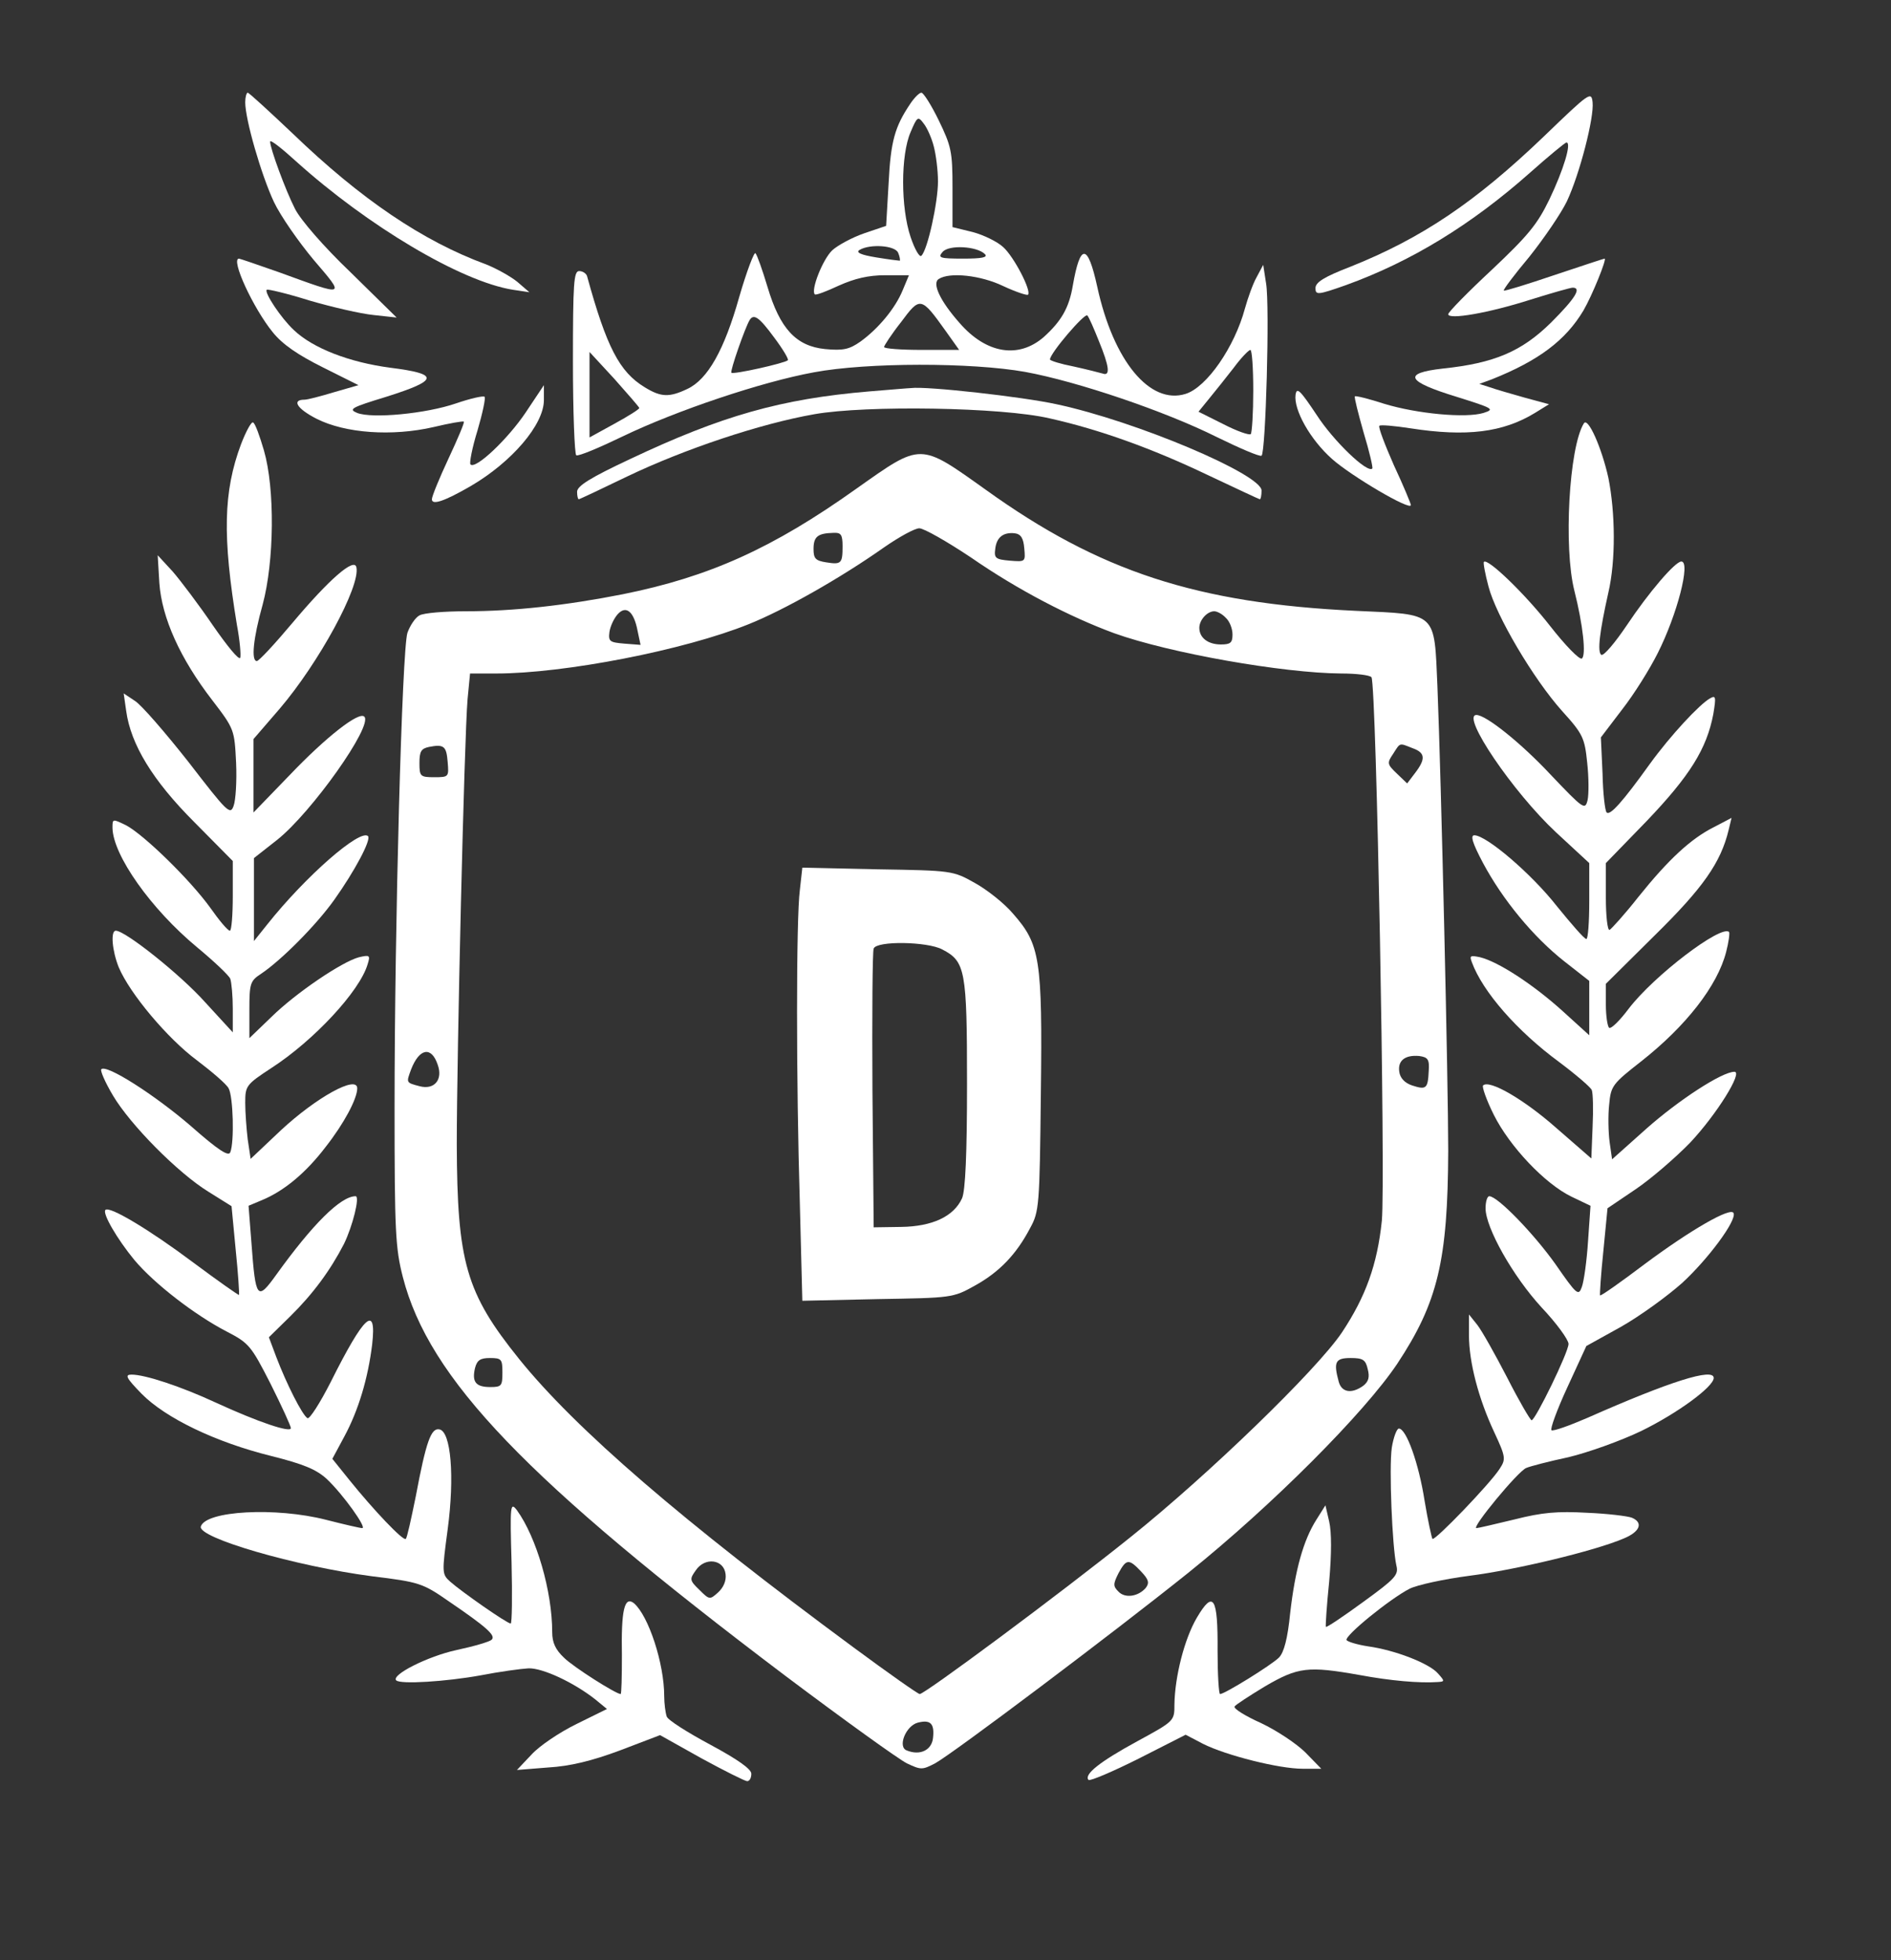
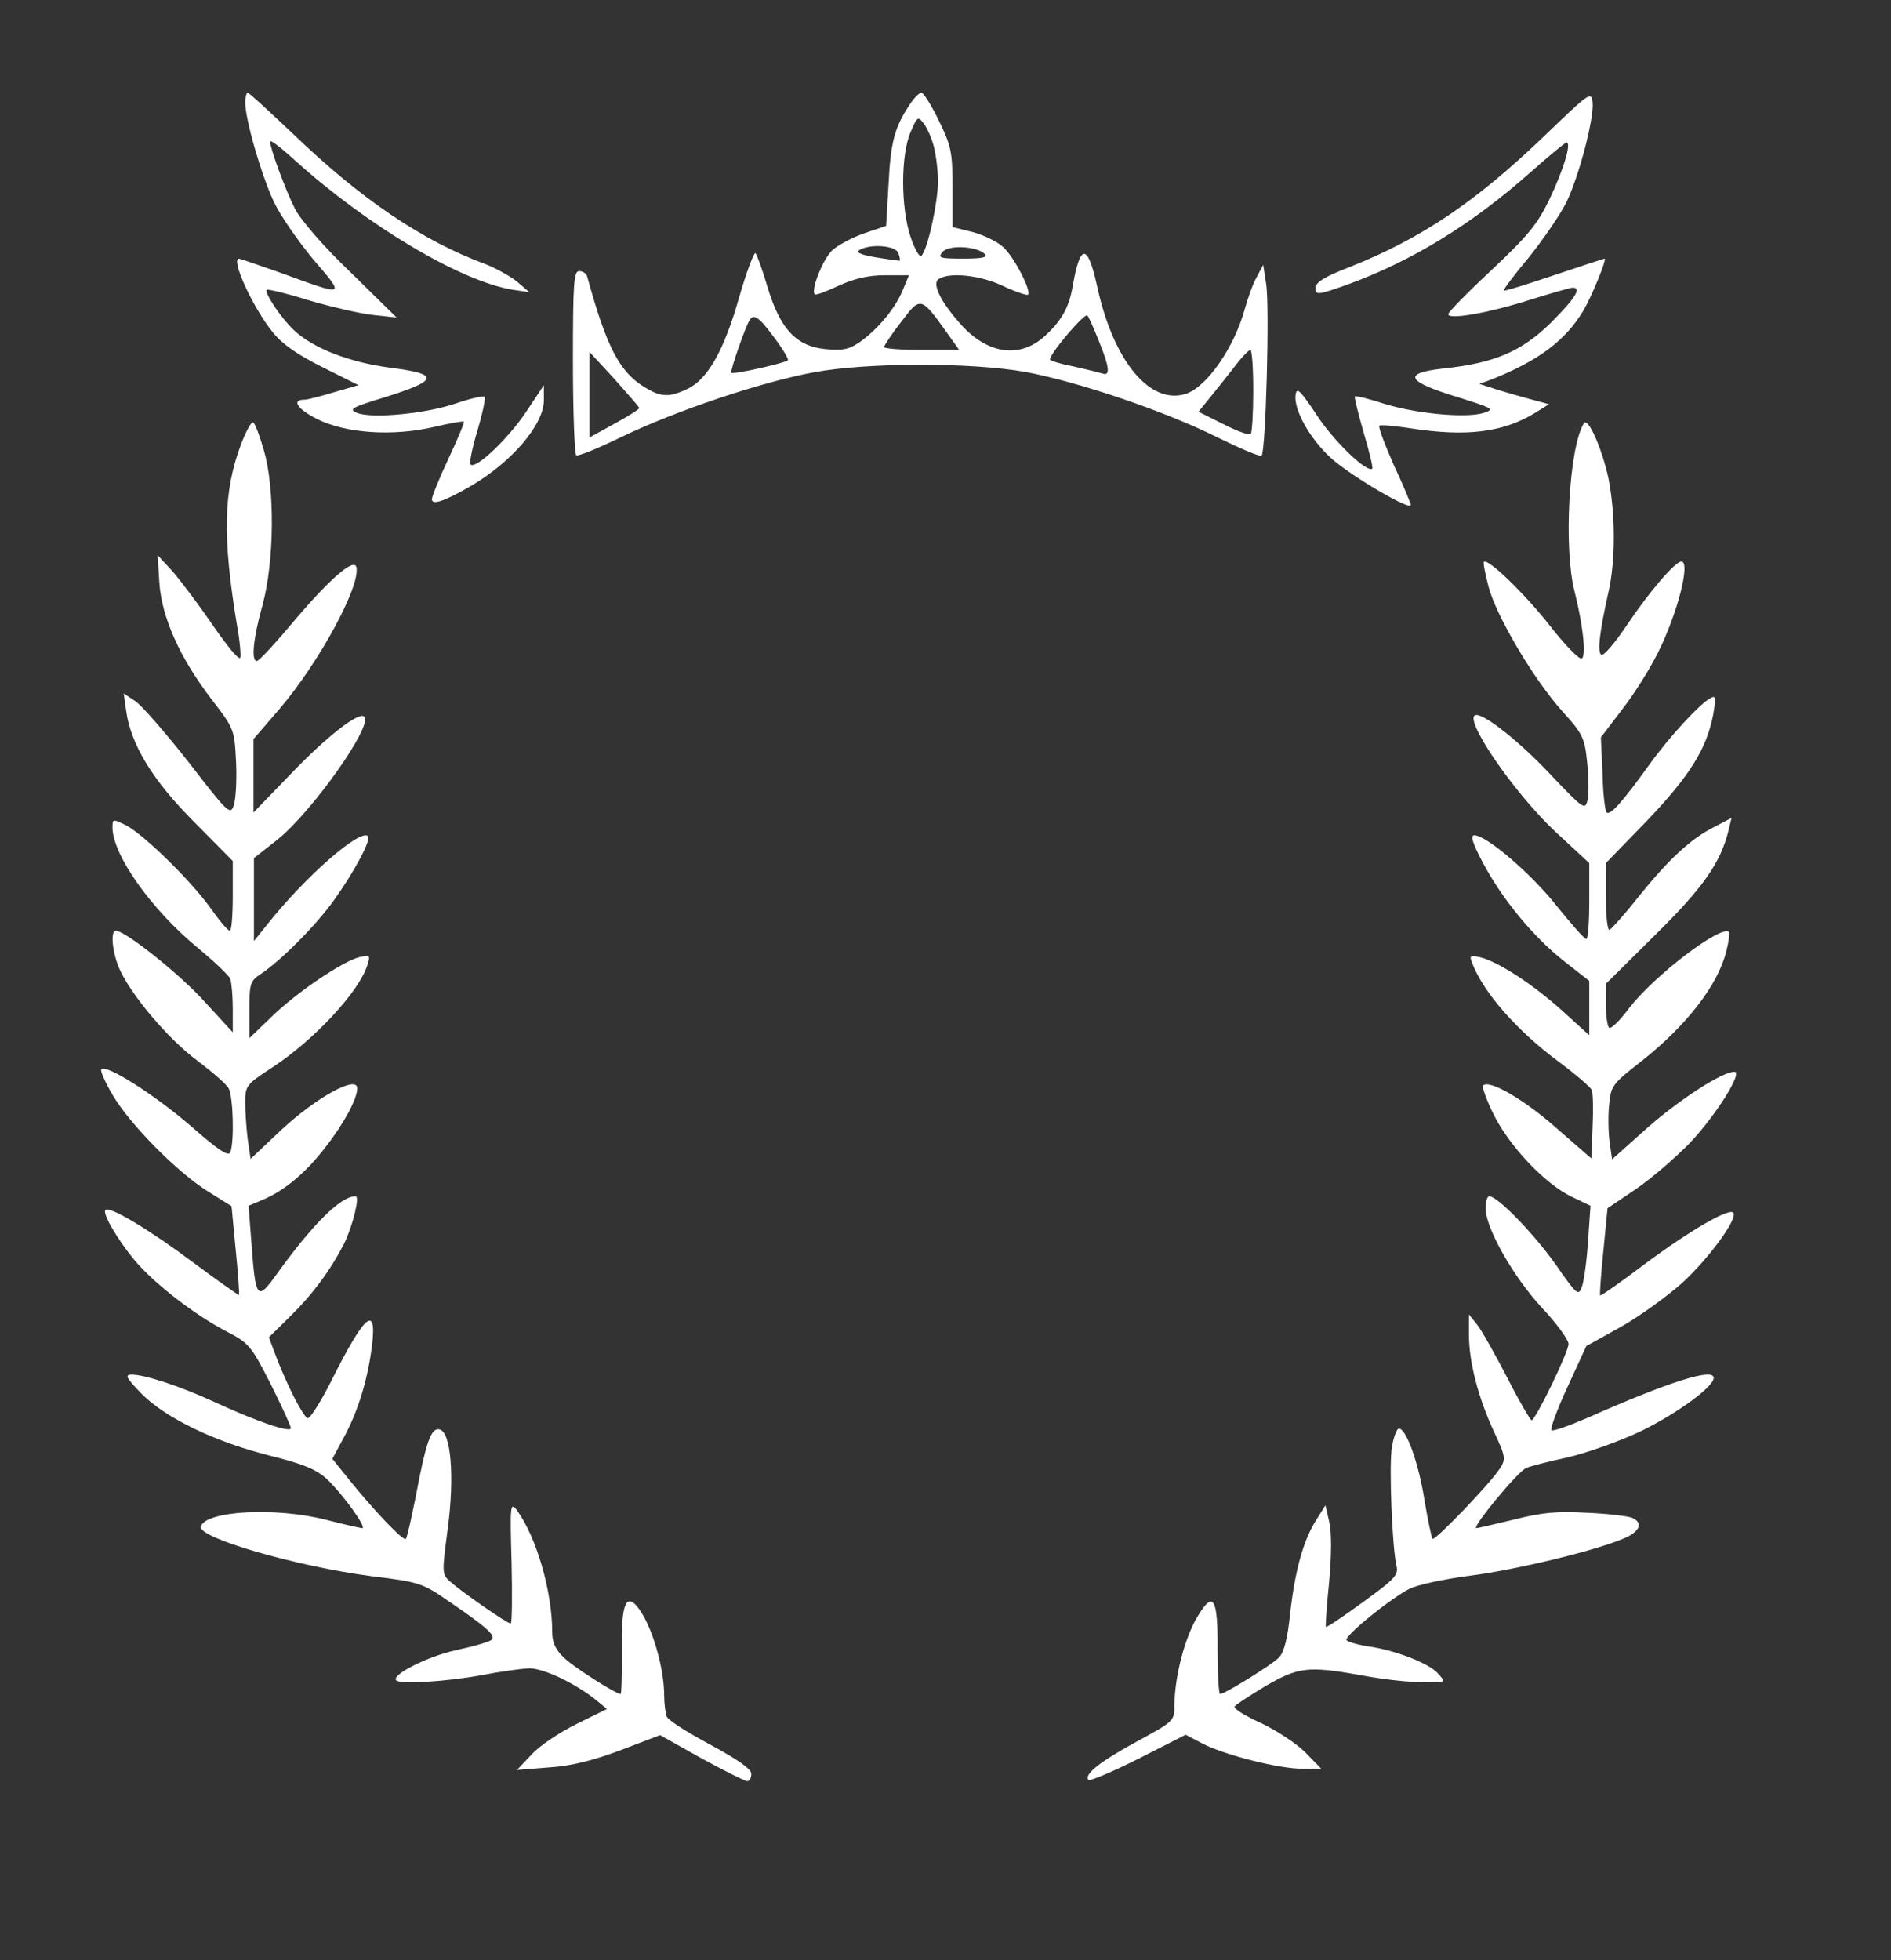
<svg xmlns="http://www.w3.org/2000/svg" preserveAspectRatio="xMidYMid meet" viewBox="152.886 40.658 455.852 472.474" version="1.0" style="max-height: 500px" width="455.852" height="472.474">
  <rect x="152.886" y="40.658" width="455.852" height="472.474" fill="#333333" stroke="none" />
  <g stroke="none" fill="#FFF" transform="translate(0,701) scale(0.1,-0.1)">
    <path d="M2120 6357 c0 -42 39 -176 69 -240 16 -34 60 -97 96 -140 77 -90 79&#10;-89 -83 -30 -51 18 -95 33 -97 33 -21 0 34 -119 81 -177 24 -30 61 -55 121&#10;-85 l86 -43 -59 -17 c-33 -10 -64 -18 -71 -18 -32 0 -18 -22 29 -46 69 -35&#10;182 -43 282 -20 38 9 71 15 73 13 2 -2 -15 -42 -37 -89 -22 -47 -40 -91 -40&#10;-98 0 -15 30 -5 94 32 99 58 176 148 176 207 l0 36 -44 -66 c-43 -64 -121&#10;-138 -133 -125 -3 3 4 40 17 82 12 41 20 78 17 81 -3 3 -34 -4 -69 -16 -73&#10;-25 -202 -37 -238 -23 -22 9 -15 13 70 39 127 40 129 55 10 70 -99 13 -187 47&#10;-233 91 -31 29 -72 91 -65 97 2 2 49 -9 103 -26 55 -16 124 -32 155 -35 l55&#10;-6 -111 109 c-65 62 -121 127 -134 153 -23 45 -60 146 -60 162 0 6 28 -16 62&#10;-47 173 -156 398 -290 523 -310 l40 -6 -29 25 c-16 13 -50 32 -75 42 -153 56&#10;-303 158 -466 315 -57 54 -106 99 -109 99 -3 0 -6 -11 -6 -23z" />
    <path d="M3723 6353 c-37 -55 -47 -90 -52 -191 l-6 -103 -53 -18 c-29 -10 -64&#10;-29 -77 -41 -23 -22 -52 -96 -42 -106 2 -3 28 7 58 21 38 17 71 25 112 25 l57&#10;0 -15 -36 c-18 -44 -59 -93 -102 -124 -27 -19 -42 -22 -85 -18 -70 7 -109 49&#10;-139 150 -12 40 -25 77 -29 81 -3 4 -21 -43 -39 -105 -36 -128 -76 -199 -125&#10;-222 -44 -21 -64 -20 -103 4 -61 37 -92 97 -139 268 -2 6 -10 12 -19 12 -13 0&#10;-15 -29 -15 -219 0 -121 4 -222 8 -225 5 -3 55 18 113 46 129 62 334 131 460&#10;154 128 24 380 24 509 1 126 -23 338 -95 462 -157 55 -27 104 -48 108 -45 10&#10;6 20 361 11 415 l-7 45 -16 -30 c-9 -16 -21 -50 -28 -75 -25 -93 -92 -190&#10;-143 -206 -86 -27 -174 79 -213 258 -23 105 -41 106 -59 3 -9 -54 -28 -86 -70&#10;-124 -61 -53 -139 -40 -203 34 -47 53 -67 96 -50 106 26 17 101 9 155 -17 30&#10;-14 57 -23 60 -21 9 9 -34 92 -60 115 -14 13 -47 29 -73 36 l-49 12 0 95 c0&#10;87 -3 100 -33 162 -18 37 -37 67 -42 67 -5 0 -17 -12 -27 -27z m57 -103 c5&#10;-19 10 -57 10 -84 0 -50 -25 -165 -40 -179 -4 -5 -16 15 -26 45 -24 71 -24&#10;198 0 253 16 38 18 39 32 20 8 -10 19 -35 24 -55z m-86 -256 c4 -9 5 -18 4&#10;-19 -2 0 -27 3 -57 8 -37 6 -50 12 -40 18 25 15 86 11 93 -7z m209 -3 c8 -8&#10;-7 -11 -52 -11 -57 0 -62 2 -50 16 15 18 83 14 102 -5z m-94 -186 l32 -45 -90&#10;0 c-50 0 -91 3 -91 7 0 3 18 31 41 60 46 62 48 62 108 -22z m369 -24 c25 -61&#10;28 -85 9 -78 -7 2 -38 10 -70 17 -31 6 -57 14 -57 17 0 15 84 113 90 106 4 -4&#10;16 -32 28 -62z m-783 9 c21 -28 36 -53 33 -55 -7 -7 -132 -35 -136 -30 -4 3&#10;33 109 44 127 10 16 23 7 59 -42z m1155 -128 c0 -54 -3 -101 -6 -105 -4 -3&#10;-33 7 -66 24 l-60 30 26 32 c15 18 41 51 59 74 17 23 35 42 40 43 4 0 7 -44 7&#10;-98z m-1480 -42 c0 -3 -27 -20 -60 -38 l-60 -33 0 103 0 103 60 -65 c32 -36&#10;59 -67 60 -70z" />
    <path d="M5250 6274 c-165 -158 -294 -245 -467 -314 -62 -24 -83 -37 -83 -51&#10;0 -17 5 -17 73 7 158 57 303 146 444 271 45 40 85 73 88 73 13 0 -7 -66 -41&#10;-137 -29 -60 -51 -87 -139 -170 -58 -54 -105 -102 -105 -107 0 -14 98 3 198&#10;35 51 16 97 29 102 29 22 0 7 -25 -52 -84 -71 -70 -137 -98 -261 -111 -98 -11&#10;-88 -31 33 -68 89 -28 93 -30 65 -39 -43 -13 -160 -2 -239 22 -37 12 -69 20&#10;-71 18 -2 -2 8 -41 21 -87 14 -46 23 -85 21 -87 -12 -12 -94 67 -134 129 -40&#10;60 -48 68 -51 49 -5 -36 35 -108 88 -155 46 -41 190 -126 190 -111 0 3 -18 47&#10;-41 96 -22 50 -38 92 -35 95 2 3 36 0 75 -6 135 -21 223 -10 300 37 l34 21&#10;-59 16 c-32 9 -70 20 -84 25 l-25 8 30 11 c113 45 178 94 221 166 21 36 57&#10;125 51 125 -2 0 -56 -18 -122 -40 -65 -22 -120 -39 -121 -37 -2 2 26 39 62 82&#10;35 44 76 104 90 133 31 66 66 202 62 239 -3 27 -8 23 -118 -83z" />
-     <path d="M3625 5660 c-214 -18 -357 -59 -577 -163 -96 -45 -128 -65 -128 -79&#10;0 -10 2 -18 4 -18 2 0 55 25 117 55 138 66 320 127 451 150 125 22 452 17 567&#10;-10 121 -27 248 -73 380 -136 68 -32 125 -59 127 -59 2 0 4 9 4 21 0 39 -302&#10;167 -494 208 -82 18 -314 44 -351 39 -5 0 -50 -4 -100 -8z" />
    <path d="M2110 5533 c-43 -115 -45 -223 -10 -436 7 -37 10 -73 8 -79 -3 -7&#10;-32 29 -66 78 -34 50 -78 108 -97 130 l-36 39 4 -67 c6 -84 50 -182 128 -283&#10;53 -69 53 -71 57 -150 2 -44 -1 -91 -6 -104 -8 -23 -15 -16 -109 106 -56 71&#10;-114 138 -129 147 l-27 18 6 -42 c11 -81 64 -168 164 -268 l93 -94 0 -84 c0&#10;-46 -3 -84 -7 -84 -5 0 -26 25 -47 55 -49 68 -160 176 -203 199 -33 16 -33 16&#10;-33 -6 1 -66 93 -196 204 -288 41 -34 77 -68 80 -76 3 -9 6 -41 6 -72 l0 -57&#10;-67 73 c-59 66 -192 172 -215 172 -13 0 -9 -48 7 -88 27 -64 118 -172 188&#10;-224 37 -28 72 -58 77 -68 11 -20 14 -129 4 -154 -4 -11 -28 4 -96 64 -86 74&#10;-203 149 -215 136 -3 -3 9 -31 28 -63 42 -71 157 -187 230 -232 l56 -35 10&#10;-105 c6 -58 9 -107 8 -109 -1 -1 -51 34 -110 78 -104 78 -202 137 -212 127 -8&#10;-8 28 -70 70 -121 48 -57 145 -132 222 -172 54 -28 59 -34 106 -126 27 -54 49&#10;-102 49 -107 0 -12 -80 15 -182 62 -82 38 -169 67 -202 67 -17 0 -13 -8 24&#10;-46 58 -59 179 -117 312 -150 80 -20 110 -33 135 -56 39 -37 97 -118 85 -118&#10;-5 0 -44 9 -87 20 -121 31 -290 22 -302 -16 -9 -27 229 -96 412 -120 115 -14&#10;123 -17 185 -60 91 -62 115 -83 104 -93 -5 -5 -43 -16 -85 -25 -69 -15 -158&#10;-60 -145 -73 10 -10 120 -3 203 12 46 9 98 16 116 17 34 1 109 -34 161 -75&#10;l28 -23 -73 -36 c-41 -20 -90 -53 -109 -74 l-35 -37 75 6 c53 3 106 16 173 41&#10;l97 37 100 -56 c55 -30 105 -55 110 -55 6 0 10 8 10 18 0 11 -32 34 -99 70&#10;-54 29 -102 59 -105 68 -3 9 -6 31 -6 49 0 79 -38 194 -73 224 -23 18 -31 -17&#10;-29 -126 0 -51 -1 -93 -3 -93 -11 0 -114 65 -137 88 -20 19 -28 36 -28 61 0&#10;99 -38 229 -85 294 -16 21 -17 13 -13 -125 2 -82 1 -148 -2 -148 -9 0 -119 77&#10;-146 101 -20 18 -20 21 -6 126 17 127 8 236 -20 241 -20 4 -32 -29 -57 -162&#10;-11 -54 -21 -100 -24 -102 -6 -6 -78 70 -136 142 l-41 51 29 54 c34 63 57 140&#10;67 222 11 98 -19 71 -100 -91 -26 -51 -51 -90 -56 -87 -13 8 -51 84 -75 147&#10;l-18 48 51 50 c55 54 97 111 130 175 21 43 39 115 28 115 -36 0 -104 -68 -191&#10;-189 -46 -64 -50 -60 -60 76 l-7 90 31 13 c54 22 107 66 155 129 44 56 76 116&#10;76 141 0 33 -99 -22 -184 -101 l-73 -69 -7 47 c-3 25 -6 65 -6 88 0 41 2 44&#10;63 84 102 66 213 185 232 250 7 22 5 23 -21 17 -41 -11 -152 -86 -211 -144&#10;l-53 -51 0 68 c0 64 2 70 28 87 48 32 133 117 177 179 49 69 89 144 81 153&#10;-19 18 -150 -96 -243 -213 l-32 -40 0 100 0 100 56 44 c83 66 232 276 210 297&#10;-13 13 -92 -49 -179 -140 l-88 -91 0 88 0 89 63 73 c94 110 195 295 185 341&#10;-5 24 -65 -28 -155 -135 -42 -50 -80 -91 -85 -91 -14 0 -9 54 14 136 28 104&#10;30 279 3 372 -10 34 -21 65 -26 67 -4 3 -17 -21 -29 -52z" />
    <path d="M5347 5583 c-36 -58 -49 -300 -23 -403 21 -83 29 -157 18 -164 -6 -3&#10;-40 32 -76 78 -60 77 -151 165 -160 155 -2 -2 3 -29 11 -59 18 -70 108 -223&#10;178 -301 50 -55 54 -65 60 -124 4 -36 4 -76 1 -90 -6 -25 -10 -22 -89 61 -72&#10;77 -156 144 -179 144 -38 0 88 -186 192 -283 l80 -74 0 -91 c0 -51 -3 -92 -7&#10;-92 -5 0 -36 36 -71 79 -61 78 -170 171 -199 171 -10 0 -5 -18 21 -67 47 -88&#10;121 -178 196 -237 l60 -47 0 -65 0 -66 -65 59 c-71 64 -154 118 -198 129 -24&#10;5 -26 4 -20 -12 26 -71 109 -166 211 -241 40 -30 75 -60 78 -67 3 -7 4 -47 2&#10;-89 l-3 -76 -85 74 c-77 68 -161 117 -176 102 -3 -3 8 -35 26 -71 38 -76 123&#10;-166 187 -197 l46 -22 -6 -86 c-3 -47 -10 -97 -15 -110 -8 -22 -12 -19 -64 56&#10;-52 73 -139 163 -159 163 -5 0 -9 -13 -9 -29 0 -47 66 -164 135 -239 36 -38&#10;65 -78 65 -88 0 -20 -80 -184 -89 -184 -3 0 -30 46 -59 103 -29 56 -61 113&#10;-72 127 l-20 25 0 -50 c0 -65 23 -153 61 -234 28 -60 28 -65 13 -88 -23 -36&#10;-156 -174 -162 -169 -2 3 -11 44 -19 92 -14 90 -44 174 -62 174 -5 0 -13 -21&#10;-17 -46 -7 -48 1 -239 11 -284 6 -23 -3 -32 -80 -88 -48 -35 -88 -62 -90 -60&#10;-1 2 2 51 8 109 6 68 6 119 0 145 l-9 39 -22 -35 c-31 -49 -51 -120 -63 -225&#10;-6 -61 -15 -95 -27 -107 -18 -18 -131 -88 -142 -88 -3 0 -6 47 -6 104 1 130&#10;-10 148 -50 80 -30 -51 -53 -142 -54 -209 0 -40 0 -40 -90 -89 -90 -49 -129&#10;-80 -117 -93 4 -3 58 20 120 51 l114 58 42 -22 c56 -28 183 -60 240 -60 l45 0&#10;-38 39 c-21 21 -69 53 -107 71 -38 17 -67 35 -64 40 2 4 36 26 74 49 79 46&#10;103 49 227 27 75 -14 145 -20 188 -17 18 1 18 2 1 21 -21 24 -103 56 -168 65&#10;-26 4 -49 11 -52 15 -6 10 105 100 152 124 18 9 82 23 143 31 111 14 303 60&#10;373 90 39 16 48 38 20 50 -10 4 -59 10 -108 12 -72 4 -108 1 -175 -16 -46 -11&#10;-88 -21 -92 -21 -13 0 100 137 120 145 9 4 55 16 102 26 46 11 125 39 175 63&#10;88 43 175 107 175 128 0 25 -105 -8 -304 -96 -44 -19 -83 -33 -87 -30 -4 2 13&#10;49 38 103 l46 100 83 46 c46 26 112 74 148 106 63 58 131 150 124 168 -5 17&#10;-105 -41 -215 -123 -57 -43 -105 -77 -107 -75 -1 2 2 50 8 107 l10 103 68 46&#10;c37 25 96 76 131 112 64 68 128 171 107 171 -30 0 -134 -68 -211 -136 l-84&#10;-75 -6 42 c-3 23 -4 64 -1 90 4 45 8 50 77 104 108 85 184 182 205 264 6 23 9&#10;45 7 48 -19 18 -181 -105 -242 -185 -21 -28 -42 -49 -47 -46 -4 3 -8 28 -8 56&#10;l0 50 118 117 c116 114 159 175 178 254 l7 29 -42 -22 c-56 -28 -110 -78 -183&#10;-169 -33 -42 -65 -77 -69 -79 -5 -2 -9 33 -9 78 l0 83 99 102 c103 108 144&#10;173 160 257 7 42 6 46 -8 38 -25 -14 -95 -89 -145 -158 -66 -92 -96 -125 -104&#10;-117 -4 3 -9 46 -10 94 l-4 87 51 67 c29 37 67 98 86 136 47 93 80 221 57 221&#10;-15 0 -79 -75 -131 -153 -29 -43 -56 -75 -62 -72 -10 7 -4 56 17 150 18 77 17&#10;192 0 277 -16 72 -49 147 -59 131z" />
-     <path d="M3594 5426 c-202 -144 -355 -213 -564 -255 -137 -27 -263 -41 -378&#10;-41 -51 0 -102 -4 -112 -10 -10 -5 -23 -25 -29 -42 -13 -41 -31 -704 -31&#10;-1144 0 -298 2 -339 20 -409 63 -245 297 -489 922 -961 141 -106 273 -201 293&#10;-211 34 -16 37 -16 68 0 45 25 429 314 610 459 203 163 425 386 504 504 98&#10;148 122 249 123 514 0 164 -17 895 -26 1118 -8 182 1 174 -196 183 -384 18&#10;-619 95 -893 292 -160 114 -154 114 -311 3z m275 -166 c114 -79 240 -144 346&#10;-183 134 -48 407 -96 547 -97 37 0 69 -4 73 -9 12 -20 34 -1214 25 -1310 -11&#10;-106 -39 -183 -96 -269 -61 -91 -324 -345 -509 -493 -173 -139 -497 -379 -509&#10;-379 -4 0 -75 50 -159 112 -412 304 -670 526 -807 696 -128 159 -149 233 -150&#10;517 0 215 18 977 26 1073 l6 62 63 0 c164 0 453 56 609 119 85 34 221 111 326&#10;185 36 25 74 46 85 46 11 0 67 -32 124 -70z m-309 27 c0 -42 -3 -45 -40 -39&#10;-25 4 -30 9 -30 32 0 30 10 38 48 39 18 1 22 -4 22 -32z m438 -5 c3 -33 3 -33&#10;-35 -30 -34 3 -38 6 -35 28 3 28 19 41 47 38 15 -2 21 -12 23 -36z m-932 -200&#10;l7 -33 -39 3 c-35 3 -39 5 -36 28 2 14 11 33 20 43 20 22 39 7 48 -41z m1418&#10;32 c9 -8 16 -26 16 -40 0 -20 -5 -24 -28 -24 -31 0 -52 16 -52 40 0 19 19 40&#10;36 40 7 0 20 -7 28 -16z m-1876 -347 c3 -36 3 -37 -32 -37 -34 0 -36 2 -36 34&#10;0 28 4 35 23 39 36 7 42 2 45 -36z m2326 33 c31 -11 32 -26 6 -60 l-19 -25&#10;-25 24 c-23 22 -24 25 -9 47 18 28 14 27 47 14z m-2350 -763 c13 -36 -8 -61&#10;-43 -52 -34 9 -33 8 -21 41 20 51 49 56 64 11z m2389 -15 c-2 -43 -6 -46 -40&#10;-35 -18 6 -29 18 -31 33 -4 27 14 41 48 38 21 -3 25 -8 23 -36z m-2233 -727&#10;c0 -32 -2 -35 -29 -35 -35 0 -45 12 -37 46 5 19 13 24 36 24 28 0 30 -3 30&#10;-35z m2086 8 c5 -19 2 -30 -11 -40 -28 -20 -52 -16 -59 10 -13 48 -8 57 29 57&#10;29 0 36 -4 41 -27z m-1548 -494 c2 -16 -5 -32 -18 -44 -20 -18 -21 -18 -45 6&#10;-24 23 -24 26 -9 47 22 33 68 27 72 -9z m1002 6 c18 -19 20 -27 11 -39 -18&#10;-21 -50 -26 -66 -9 -13 13 -13 18 0 44 19 35 25 36 55 4z m-502 -401 c-3 -29&#10;-31 -43 -63 -30 -23 8 -3 59 26 67 31 8 41 -2 37 -37z" />
-     <path d="M3457 4458 c-9 -69 -9 -461 0 -756 l6 -234 181 4 c179 3 182 3 234&#10;32 60 33 101 76 134 139 22 40 23 53 26 325 4 325 -2 359 -67 433 -21 25 -63&#10;58 -92 74 -53 30 -56 30 -235 33 l-181 4 -6 -54z m343 -143 c56 -29 60 -49 60&#10;-324 0 -170 -4 -258 -12 -276 -20 -44 -72 -68 -147 -69 l-66 -1 -3 330 c-1&#10;181 0 336 3 342 7 19 129 17 165 -2z" />
    <path d="M1069 1553 l-36 -4 -5 -247 c-2 -136 -4 -346 -3 -467 l0 -220 156 1&#10;c149 0 158 1 212 28 60 29 95 64 130 130 21 39 22 52 22 311 0 261 -1 271 -22&#10;312 -29 54 -84 106 -136 131 -32 14 -72 21 -162 24 -66 3 -136 3 -156 1z m269&#10;-179 c47 -33 52 -58 52 -284 0 -280 -11 -306 -138 -317 -58 -5 -59 -5 -64 22&#10;-3 15 -3 155 0 311 l5 284 61 0 c40 0 70 -6 84 -16z" />
    <path d="M2843 1553 l-53 -4 0 -470 0 -470 78 3 77 3 5 200 5 200 60 -3 c69&#10;-4 102 -22 127 -73 15 -28 18 -61 18 -182 l0 -148 78 3 77 3 3 134 c3 148 -6&#10;216 -39 285 l-21 47 32 61 c28 53 33 71 33 137 1 91 -24 152 -81 202 -61 54&#10;-107 68 -233 73 -63 2 -138 2 -166 -1z m293 -197 c27 -27 34 -42 34 -74 0 -75&#10;-55 -112 -167 -112 l-53 0 0 110 0 110 76 0 c73 0 77 -1 110 -34z" />
    <path d="M4488 1553 l-238 -3 0 -80 0 -80 155 0 c85 0 155 -3 155 -6 0 -8 -48&#10;-102 -150 -294 -186 -348 -170 -312 -170 -401 l0 -79 255 0 255 0 0 80 0 80&#10;-160 0 c-88 0 -160 2 -160 4 0 14 54 121 174 346 l136 255 0 93 c0 50 -3 91&#10;-7 90 -5 -2 -115 -4 -245 -5z" />
    <path d="M5148 1553 c-10 -2 -20 -14 -23 -26 -3 -12 -4 -222 -3 -467 l3 -445&#10;75 0 75 0 3 203 2 202 100 0 100 0 2 -202 3 -203 80 0 80 0 -4 465 c-2 256 -7&#10;469 -11 474 -5 4 -40 5 -79 1 l-71 -7 0 -184 0 -185 -97 3 -98 3 -3 181 c-2&#10;178 -3 182 -25 188 -25 6 -83 6 -109 -1z" />
    <path d="M1940 1080 l0 -470 220 0 220 0 0 80 0 80 -140 0 -140 0 0 120 0 120&#10;140 0 140 0 0 80 0 80 -102 0 c-57 0 -120 3 -140 6 l-38 7 0 103 0 104 140 0&#10;140 0 0 80 0 80 -220 0 -220 0 0 -470z" />
    <path d="M3715 1348 c-3 -112 -5 -322 -3 -468 l3 -265 80 0 80 0 3 468 2 467&#10;-79 0 -79 0 -7 -202z" />
    <path d="M5995 1519 c4 -17 41 -133 83 -257 l76 -227 5 -210 6 -210 80 0 80 0&#10;1 200 2 201 86 261 c47 144 86 264 86 267 0 3 -35 6 -79 6 l-78 0 -43 -157&#10;c-23 -87 -46 -165 -50 -173 -11 -19 -18 -1 -54 135 -15 55 -34 121 -42 148&#10;l-16 47 -75 0 -75 0 7 -31z" />
  </g>
</svg>